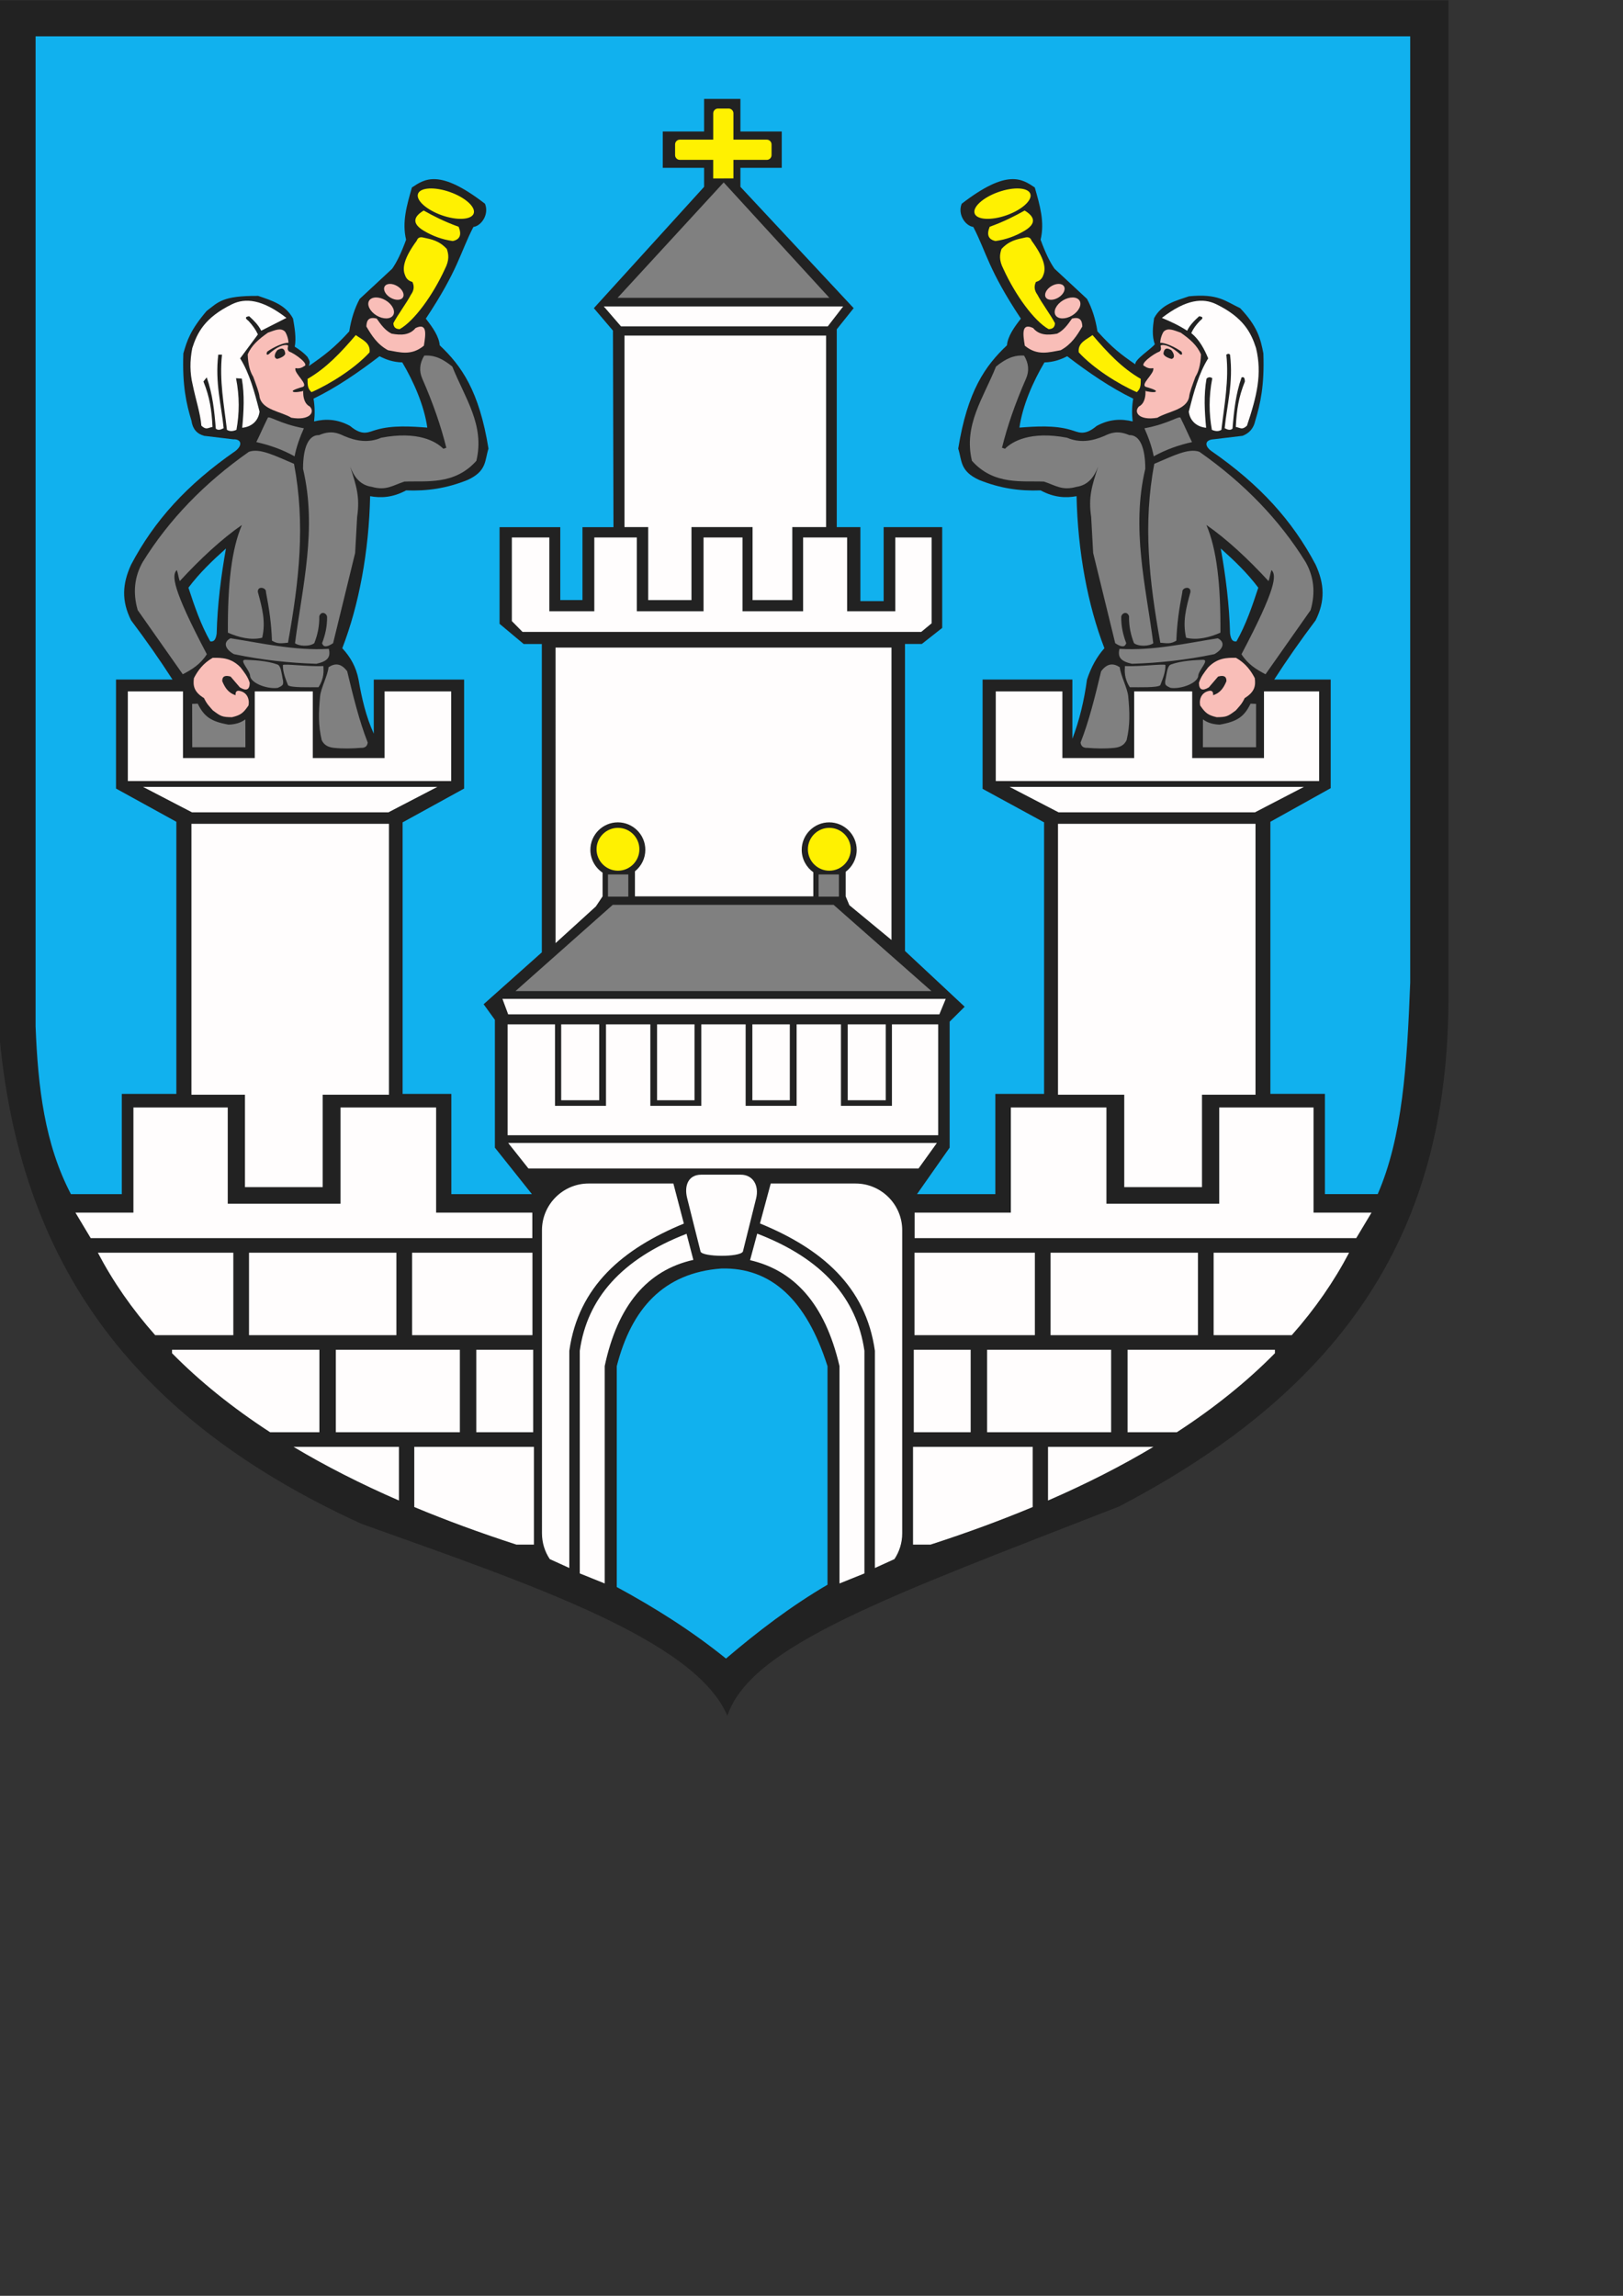
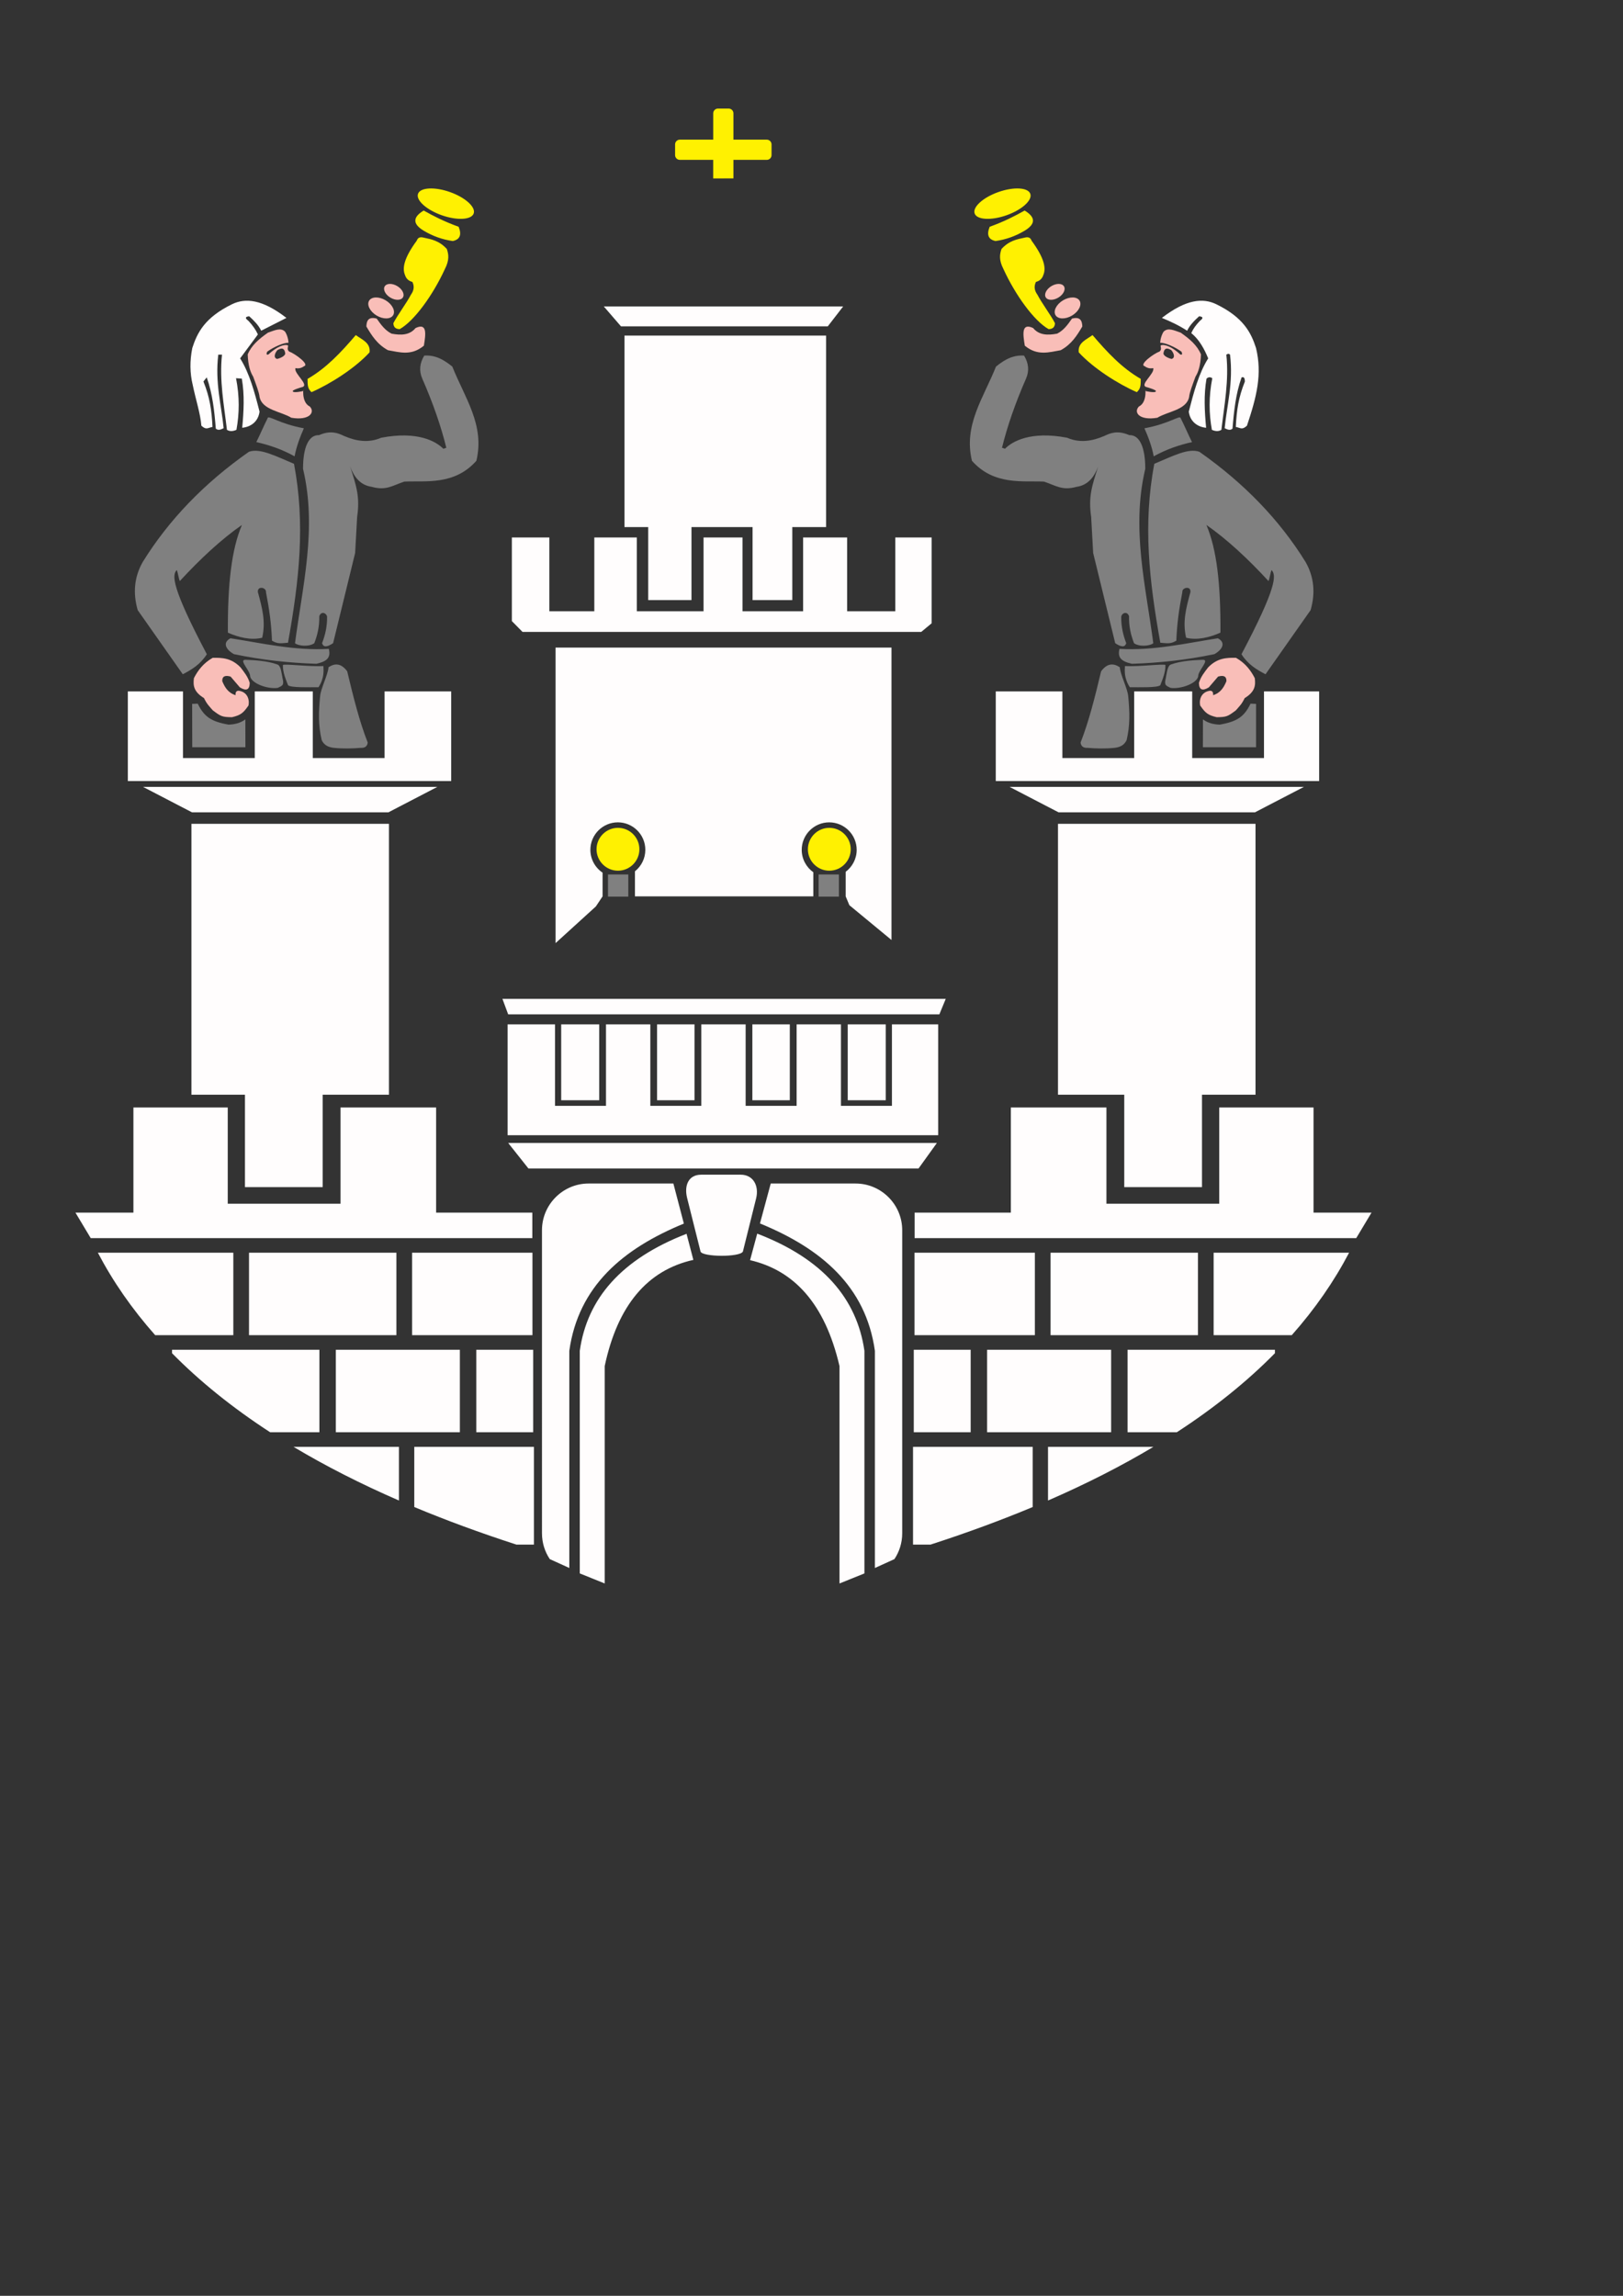
<svg xmlns="http://www.w3.org/2000/svg" version="1.0" id="Layer_1" width="595.275" height="841.89" viewBox="0 0 595.275 841.89" overflow="visible" enable-background="new 0 0 595.275 841.89" xml:space="preserve">
  <rect x="0" y="0" width="595.275" height="841.89" fill="#333333" stroke="none" />
  <g>
-     <path fill="#222222" d="M-0.962,0.109h532.207v367.883c-0.597,76.187-30.965,137.628-120.858,184.468   c-83.935,32.785-135.063,50.863-143.602,76.742c-11.82-27.887-72.117-48.207-134.16-70.383   C42.307,517.601,4.233,455.933-0.955,370.109V0.105" />
-     <path fill="#808080" d="M224.749,331.808h80.985l35.891,31.629H189.077l35.668-31.629H224.749z M265.433,66.898l38.758,42.32   h-77.676L265.433,66.898" />
    <path fill="#FFF101" d="M226.655,303.574c4.329,0,7.856,3.527,7.856,7.859c0,4.328-3.527,7.86-7.856,7.86   c-4.328,0-7.859-3.528-7.859-7.86C218.795,307.105,222.323,303.574,226.655,303.574z M304.171,303.574   c4.328,0,7.854,3.527,7.854,7.859c0,4.328-3.526,7.86-7.854,7.86s-7.859-3.528-7.859-7.86   C296.312,307.105,299.839,303.574,304.171,303.574z M249.357,51.214h12.235v-9.66c0-0.961,0.785-1.746,1.746-1.746h3.918   c0.961,0,1.746,0.785,1.746,1.746v9.66h12.234c0.961,0,1.747,0.786,1.747,1.747v3.921c0,0.961-0.786,1.746-1.747,1.746h-12.234   v6.782l-7.418,0.031v-6.816h-12.234c-0.961,0-1.746-0.786-1.746-1.747v-3.921c0-0.961,0.785-1.746,1.746-1.746L249.357,51.214z    M114.249,143.808c6.813-2.976,15.926-8.73,21.297-14.597c0.449-3.547-2.883-4.711-5.051-6.336   c-5.457,6.375-10.781,12.093-17.687,16.062C112.808,141.222,112.808,142.484,114.249,143.808z M144.272,118.519   c1.503-2.945,4.929-7.5,6.437-10.445c1.141-1.563,1.32-3.125,0.539-4.692c-1.383-0.359-2.285-1.199-2.703-2.523   c-1.082-2.523-0.359-6.254,4.328-12.633c0.36-1.082,1.199-1.441,2.524-1.082c2.824,0.613,5.652,1.078,8.48,4.149   c0.664,1.921,1.027,4.027-0.719,7.398c-4.375,9.531-11.203,18.98-16.543,22c-1.504,0-2.285-0.719-2.343-2.164V118.519z    M155.4,77.207c3.547,1.984,7.336,3.968,12.813,5.953c1.199,2.945,0.48,4.691-2.164,5.23c-3.789-0.539-7.34-1.804-10.649-3.789   c-4.089-2.465-4.089-4.933,0-7.398V77.207z M165.03,70.425c5.621,1.985,9.532,5.52,8.704,7.864   c-0.825,2.339-6.09,2.632-11.711,0.644c-5.622-1.984-9.532-5.519-8.704-7.863c0.829-2.34,6.09-2.633,11.715-0.645H165.03z    M416.956,143.808c-6.813-2.976-15.927-8.73-21.298-14.597c-0.448-3.547,2.884-4.711,5.052-6.336   c5.457,6.375,10.78,12.093,17.688,16.062C418.397,141.222,418.397,142.484,416.956,143.808z M386.937,118.519   c-1.504-2.945-4.93-7.5-6.438-10.445c-1.142-1.563-1.32-3.125-0.539-4.692c1.383-0.359,2.284-1.199,2.702-2.523   c1.082-2.523,0.36-6.254-4.327-12.633c-0.359-1.082-1.199-1.441-2.523-1.082c-2.825,0.613-5.653,1.078-8.48,4.149   c-0.664,1.921-1.027,4.027,0.719,7.398c4.375,9.531,11.203,18.98,16.543,22c1.504,0,2.285-0.719,2.344-2.164V118.519z    M375.804,77.207c-3.543,1.984-7.332,3.968-12.813,5.953c-1.198,2.945-0.479,4.691,2.164,5.23c3.789-0.539,7.34-1.804,10.649-3.789   c4.09-2.465,4.09-4.933,0-7.398V77.207z M366.179,70.425c-5.621,1.985-9.531,5.52-8.703,7.864c0.824,2.339,6.09,2.632,11.711,0.644   c5.621-1.984,9.531-5.519,8.703-7.863C377.065,68.73,371.8,68.437,366.179,70.425" />
    <path fill="#808080" d="M422.999,235.867c-1.199,1.062-5.25,1.367-7.063,0c-1.145-2.906-1.907-6.098-1.836-9.922   c-0.782-2.125-2.856-0.981-2.86,0.363c-0.03,3.348,0.653,6.512,1.836,9.555c-0.414,1.332-1.491,1.711-4.043,0   c-2.69-11.024-5.386-22.051-8.086-33.074c-0.241-4.407-0.487-8.821-0.733-13.231c-1.066-7.226,0.215-11.246,2.569-18.472   c-1.39,3.628-3.554,6.808-7.94,7.441c-5.293,1.469-7.5-0.453-11.945-1.922c-7.715-0.367-18.34,1.473-26.414-7.625   c-3.157-13.117,4.223-23.031,8.82-34.547c4.656-3.805,7.597-4.168,10.289-4.043c1.715,2.817,1.957,5.633,0.733,8.449   c-3.918,8.942-6.858,17.395-8.819,25.36c0.362,0.121,0.733,0.242,1.101,0.363c2.606-2.652,9.344-6.613,22.786-4.039   c4.531,1.957,9.063,1.316,13.597-0.641c2.325-1.105,4.896-2.164,9.188-0.32c3.918-0.121,5.879,4.637,5.879,12.356   c-5.203,21.964,0.211,42.972,2.937,63.949H422.999z M455.343,239.91c2.324,3.679,5.512,5.636,8.819,7.347   c5.513-7.839,11.024-15.679,16.535-23.519c1.836-6.367,1.224-12.25-1.836-17.641c-9.554-15.433-22.539-28.91-38.957-40.426   c-4.069-1.453-9.765,1.579-16.535,4.411c-4.198,22.14-1.918,42.609,2.203,65.609c2.203,0.148,3.672,0.613,5.879-0.758   c0.242-6.367,0.978-11.433,2.203-17.805c-0.198-1.734,3.231-2.417,2.961,0c-1.593,5.879-2.937,10.848-1.582,16.727   c4.091,1.051,8.802-0.172,12.586-1.859c0.121-17.731-1.344-30.575-5.144-39.489c7.472,5.176,15.312,12.465,22.785,20.579   c0.488-1.223,0.608-2.817,1.101-4.043c1.856,1.804,1.872,6.437-11.022,30.871L455.343,239.91z M446.667,234.062   c-11.341,1.746-23.484,4.625-36.074,3.879c-0.719,3.051,0.418,4.555,4.565,5.477c10.149-0.329,19.806-1.379,30.25-3.536   c3.157-1.785,4.185-4.336,1.254-5.82H446.667z M412.593,244.25c5.508,0.269,14.312-0.914,14.851-0.387   c0.103,2.699-1.21,5.652-1.897,7.441c-1.172,0.914-7.547,0.703-11.168,0.703c-2.181-3.449-1.841-6.058-1.785-7.753V244.25z    M427.718,247.875c0.328-1.434,0.512-3.758,1.754-4.207c4.015-1.461,9-1.582,11.594-1.715c2.878-0.137-1.665,3.875-1.609,6.105   c-0.563,2.629-6.505,4.735-10.141,4.176c-0.977-0.461-1.625-0.73-1.848-1.273C427.104,250.062,427.632,248.839,427.718,247.875z    M410.706,244.679c0.277,2.989,2.816,7.676,3.098,10.668c0.554,5.91,0.707,10.531-0.586,16.043   c-0.685,1.481-1.938,2.586-4.449,2.852c-3.309,0.34-6.618,0.265-9.93,0c-1.406,0.062-2.32-0.485-2.513-1.938   c3.114-7.906,5.341-17.004,7.531-26.14c2.282-3.063,4.567-2.985,6.849-1.481V244.679z M460.69,258.117v15.898h-19.5l0.023-10.219   c1.809,1.368,3.918,1.852,6.155,1.934c6.414-1.129,8.974-2.906,11.302-7.695l2.012,0.078L460.69,258.117z M433.046,153.351   c1.555,3.11,2.801,6.059,4.151,8.774c-4.866,1.074-9.573,2.726-14.047,5.218c-0.593-3.355-1.992-7.129-3.397-10.285   c9.27-1.699,13.082-5.004,13.289-3.703L433.046,153.351z M108.206,235.867c1.203,1.062,5.25,1.367,7.063,0   c1.144-2.906,1.906-6.098,1.836-9.922c0.781-2.125,2.855-0.981,2.859,0.363c0.031,3.348-0.652,6.512-1.836,9.555   c0.414,1.332,1.492,1.711,4.043,0c2.691-11.024,5.387-22.051,8.082-33.074c0.242-4.407,0.488-8.821,0.734-13.231   c1.067-7.226-0.218-11.246-2.57-18.472c1.387,3.628,3.555,6.808,7.941,7.441c5.293,1.469,7.5-0.453,11.946-1.922   c7.715-0.367,18.34,1.473,26.414-7.625c3.156-13.117-4.227-23.031-8.82-34.547c-4.657-3.805-7.598-4.168-10.29-4.043   c-1.714,2.817-1.957,5.633-0.734,8.449c3.918,8.942,6.86,17.395,8.82,25.36c-0.363,0.121-0.734,0.242-1.101,0.363   c-2.602-2.652-9.344-6.613-22.785-4.039c-4.532,1.957-9.063,1.316-13.598-0.641c-2.324-1.105-4.894-2.164-9.187-0.32   c-3.918-0.121-5.879,4.637-5.879,12.356C116.347,193.882,110.933,214.89,108.206,235.867z M75.861,239.91   c-2.324,3.679-5.507,5.636-8.82,7.347c-5.512-7.839-11.023-15.679-16.535-23.519c-1.836-6.367-1.223-12.25,1.836-17.641   c9.555-15.433,22.539-28.91,38.957-40.426c4.07-1.453,9.766,1.579,16.535,4.411c4.199,22.14,1.918,42.609-2.203,65.609   c-2.203,0.148-3.676,0.613-5.879-0.758c-0.242-6.367-0.977-11.433-2.203-17.805c0.199-1.734-3.231-2.417-2.961,0   c1.594,5.879,2.937,10.848,1.582,16.727c-4.09,1.051-8.801-0.172-12.586-1.859c-0.121-17.731,1.344-30.575,5.145-39.489   c-7.473,5.176-15.313,12.465-22.786,20.579c-0.488-1.223-0.609-2.817-1.102-4.043c-1.855,1.804-1.871,6.437,11.023,30.871   L75.861,239.91z M84.538,234.062c11.34,1.746,23.485,4.625,36.074,3.879c0.723,3.051-0.418,4.555-4.562,5.477   c-10.149-0.329-19.805-1.379-30.25-3.536c-3.156-1.785-4.184-4.336-1.254-5.82H84.538z M118.612,244.25   c-5.507,0.269-14.312-0.914-14.851-0.387c-0.102,2.699,1.211,5.652,1.898,7.441c1.172,0.914,7.547,0.703,11.168,0.703   c2.18-3.449,1.84-6.058,1.785-7.753V244.25z M103.491,247.875c-0.328-1.434-0.511-3.758-1.754-4.207   c-4.016-1.461-9-1.582-11.593-1.715c-2.875-0.137,1.664,3.875,1.609,6.105c0.563,2.629,6.5,4.735,10.137,4.176   c0.976-0.461,1.625-0.73,1.847-1.273c0.364-0.899-0.168-2.122-0.25-3.086H103.491z M120.499,244.679   c-0.277,2.989-2.816,7.676-3.098,10.668c-0.554,5.91-0.707,10.531,0.586,16.043c0.684,1.481,1.938,2.586,4.45,2.852   c3.308,0.34,6.617,0.265,9.929,0c1.407,0.062,2.321-0.485,2.508-1.938c-3.113-7.906-5.34-17.004-7.531-26.14   c-2.281-3.063-4.567-2.985-6.848-1.481L120.499,244.679z M70.476,258.117l0.035,15.898h19.5l-0.024-10.219   c-1.808,1.368-3.914,1.852-6.156,1.934c-6.41-1.129-8.973-2.906-11.301-7.695l-2.05,0.078L70.476,258.117z M98.163,153.351   c-1.555,3.11-2.797,6.059-4.152,8.774c4.867,1.074,9.574,2.726,14.043,5.218c0.597-3.355,1.992-7.129,3.398-10.285   c-9.269-1.699-13.082-5.004-13.289-3.703V153.351z M222.995,320.675h7.449v8.129h-7.449V320.675z M300.24,320.675h7.453v8.129   h-7.453" />
-     <path fill="#11B1EE" d="M13.049,13.32h504.18v347.008c-1.176,30.472-2.825,56.625-11.922,77.562h-19.364v-36.762H465.94v-99.777   l22.128-12.324v-39.836h-20.711c4.661-7.234,9.724-14.469,15.176-21.703c3.548-7.09,3.263-13.332,0-20.43   c-8.468-16.043-20.332-29.254-38.304-41.707c-2.696-2.019-2.125-4.078,0.847-4.254c3.548-0.422,7.091-0.847,10.638-1.273   c2.469-0.934,4.078-2.727,4.68-5.531c1.847-6.09,3.406-12.895,2.976-24.684c-0.987-5.207-2.09-9.871-8.512-16.598   c-5.582-2.64-8.078-5.394-18.781-4.354c-4.969,1.695-10.097,2.922-12.789,8.035c-0.456,2.977-0.866,6.555,0.274,9.535   c-1.164,1.629-7.539,5.656-7.149,7.391c-5.53-3.824-8.366-5.989-13.901-12.098c-0.707-4.535-1.985-8.508-3.828-11.914   c-3.969-3.687-7.942-7.375-11.914-11.062c-1.7-2.411-3.403-5.957-5.106-10.637c1.56-6.524-0.28-12.625-2.125-19.149   c-4.608-3.062-9.979-7.046-26.812,5.957c-1.567,3.832,1.269,8.09,4.254,8.512c4.875,9.383,5.414,15.5,17.449,33.621   c-2.551,3.262-4.821,6.524-5.106,9.785c-7.948,7.496-14.479,16.707-17.875,37.879c1.41,4.399,0.547,8.231,7.66,11.489   c7.801,3.117,14.754,4.113,22.555,3.828c4.966,2.695,9.363,2.836,13.192,2.125c0.425,20.285,4.113,40.008,10.211,55.754   c-2.743,3.058-4.872,6.89-6.383,11.488c-1.055,7.68-2.774,14.969-5.367,21.726v-21.726h-32.93v40.074l22.555,12.293v99.57h-17.875   v36.762h-28.734l11.969-17.051v-46.187l5.512-5.485l-21.887-20.445V236.144h6.176l7.476-5.883v-36.957h-21.476v27.125h-8.532   v-27.125h-8.671v-72.543l6.203-7.757l-41.535-44.493v-6.965h15.16V48.222h-15.16V36.277h-13.325v11.945h-15.16v13.324h15.16v6.969   l-40.429,44.492l7.004,8.235l0.187,72.066h-11.367v26.738h-8.141v-26.738h-22.269v35.449l8.836,7.395h6.664v113.074l-21.348,19.031   l4.133,5.715v46.879l13.586,17.051h-29.555V401.14h-17.875v-99.57l22.555-12.402v-39.969h-33.137v19.828   c-2.883-6.293-4.391-12.973-5.586-19.828c-0.859-4.461-2.848-8.153-5.961-11.488c6.098-15.747,9.785-35.465,10.215-55.754   c3.828,0.707,8.227,0.566,13.191-2.125c7.801,0.281,14.754-0.707,22.555-3.828c7.109-3.258,6.246-7.09,7.66-11.489   c-3.39-21.168-9.922-30.379-17.875-37.879c-0.281-3.261-2.55-6.523-5.105-9.785c12.031-18.121,12.574-24.234,17.449-33.621   c2.984-0.422,5.824-4.676,4.254-8.512c-16.828-13.007-22.199-9.019-26.813-5.957c-1.843,6.524-3.687,12.625-2.125,19.149   c-1.699,4.679-3.402,8.226-5.105,10.636c-3.969,3.688-7.941,7.375-11.914,11.063c-1.844,3.402-3.117,7.375-3.828,11.914   c-5.531,6.105-9.274,8.875-14.809,12.699c0.613-1.941,0.223-1.738-0.512-3.336c-1.558-1.699-2.968-2.656-4.679-3.761   c0.66-2.977-0.09-7.301-0.617-10.278c-2.688-5.113-7.821-6.64-12.789-8.34c-13.165-0.113-14.692,2.348-18.934,5.555   c-6.02,7.125-7.121,10.742-8.512,15.551c-0.43,11.789,1.129,18.594,2.977,24.683c0.422,2.977,1.984,4.821,4.679,5.532   c3.547,0.422,7.09,0.847,10.637,1.273c2.977-0.14,3.547,2.129,0.852,4.254c-17.969,12.449-29.836,25.66-38.305,41.707   c-3.262,7.094-3.547,13.336,0,20.43c5.453,7.234,10.516,14.469,15.176,21.703H42.549v39.969l22.129,12.191v99.777H44.674v36.762   H26.006c-9.613-18.379-12.082-39.113-12.953-61.469V13.32H13.049z M265.265,254.343c10.636,0,19.312,8.676,19.312,19.313   c0,10.637-8.676,19.312-19.312,19.312c-10.637,0-19.313-8.675-19.313-19.312C245.952,263.019,254.627,254.343,265.265,254.343z    M461.511,215.515c-4.012-5.367-8.81-9.953-13.767-14.375c1.837,10.27,3.146,20.645,3.41,31.227   c0.392,2.715,1.332,2.949,2.353,2.828c3.483-6.149,5.776-12.895,8-19.68H461.511z M415.636,146.191   c-8.387-4.07-16.375-9.559-24.215-15.559c-2.332,1.2-4.91,2.164-8.349,2.266c-4.175,7.059-8.015,15.75-9.172,23.906   c5.907-0.445,12.849-0.926,18.754,0.824c2.681,0.688,4.849,2.551,9.582-1.441c4.704-2.559,9.036-2.66,13.192-1.648   c-0.317-2.653-0.301-5.418,0.203-8.348H415.636z M69.111,215.515c4.012-5.367,8.809-9.953,13.766-14.375   c-1.836,10.27-3.144,20.645-3.41,31.227c-0.391,2.715-1.332,2.949-2.352,2.828c-3.484-6.149-5.777-12.895-8-19.68H69.111z    M114.987,146.191c8.387-4.07,16.375-9.559,24.215-15.559c2.332,1.2,4.91,2.164,8.348,2.266c4.176,7.059,8.016,15.75,9.172,23.906   c-5.906-0.445-12.848-0.926-18.754,0.824c-2.68,0.688-4.848,2.551-9.582-1.441c-4.703-2.559-9.031-2.66-13.188-1.648   c0.317-2.653,0.297-5.418-0.203-8.348H114.987z M226.209,501.003c5.383-21.109,17.184-34.277,38.367-35.828   c18.242-0.469,31.219,11.473,38.934,35.828v80.121c-13.258,7.758-25.485,17.066-37.238,27.082   c-12.93-10.438-26.379-18.809-40.059-26.234v-80.969" />
    <path fill="#FFFDFD" d="M426.15,116.578c8.935-6.891,15.094-7.395,19.989-4.996c9.914,4.843,12.729,10.394,14.539,16.05   c2.308,9.551,0.265,17.766-3.328,28.473c-1.817,1.664-2.27,0.805-4.086,0.453c0.312-6.222,0.992-10.84,3.328-16.656   c-0.035-1.02-0.199-1.871-1.211-1.512c-2.138,6.004-2.816,12.367-3.328,18.778c-1.008,0.96-2.271,0.101-2.875-0.149   c0.793-8.301,3.226-16.633,1.969-26.957c-0.454-0.508-0.907-0.305-1.36,0c1.013,9.461-0.758,18.508-1.815,27.563   c-0.957,0.601-2.117,0.601-3.481,0c-1.082-5.93-1.183-12.192,0.149-18.93c-0.672-0.445-1.367-0.535-2.117,0.148   c-1.059,5.953-0.704,12.063-0.148,18.02c-3.281-0.301-5.906-2.371-6.359-5.906c1.808-7.071,3.672-14.094,7.117-19.536   c-1.435-3.5-3.301-6.917-6.203-9.273c0.754-1.664,1.608-2.84,3.176-4.504c1.308-0.957,1.211-1.512-0.301-1.664   c-1.767,1.613-3.435,3.277-4.392,5.301c-2.979-1.953-6.09-3.396-9.237-4.692L426.15,116.578z M105.054,116.578   c-8.934-6.891-15.094-7.395-19.992-4.996c-9.911,4.843-12.731,10.394-14.536,16.05c-0.941,4.692-0.89,9.184,0.149,13.477   c1.18,5.703,2.816,10.48,3.18,14.992c1.816,1.664,2.269,0.805,4.086,0.453c-0.313-6.222-0.993-10.84-3.329-16.656   c0.403-0.504,0.805-1.008,1.211-1.512c2.137,6.004,2.817,12.368,3.328,18.778c1.008,0.961,2.27,0.101,2.875-0.149   c-0.792-8.301-3.226-16.633-1.968-26.957c0.453,0,0.906,0,1.363,0c-1.012,9.461,0.758,18.508,1.816,27.563   c0.957,0.601,2.118,0.601,3.481,0c1.086-5.93,1.183-12.192-0.149-18.93c0.704,0.047,1.411,0.098,2.118,0.148   c1.058,5.954,0.707,12.063,0.148,18.02c3.281-0.301,5.906-2.371,6.359-5.906c-1.808-7.071-3.671-14.094-7.117-19.535   c2.168-2.926,4.34-5.856,6.512-8.782c-0.754-1.664-1.918-3.328-3.481-4.996c-1.312-0.957-1.21-1.512,0.301-1.664   c1.766,1.613,3.434,3.278,4.391,5.301c3.078-1.563,6.156-3.129,9.238-4.691L105.054,116.578z M151.943,530.566h43.887v35.855   h-6.406c-13.363-4.328-25.844-8.926-37.477-13.781v-22.074H151.943z M107.655,530.566h38.664v19.684   C132.136,544.082,119.269,537.515,107.655,530.566z M174.69,494.972h20.871v30.238H174.69V494.972z M123.175,494.972h45.492v30.238   h-45.492V494.972z M63.096,494.972h54.054v30.238H99.073c-13.945-9.066-25.895-18.742-35.977-28.98v-1.254V494.972z    M91.331,459.382h54.055v30.238H91.331V459.382z M151.14,459.382h44.152v30.238H151.14V459.382z M35.893,459.382h49.683v30.238   H56.924c-8.527-9.617-15.504-19.707-21.027-30.238H35.893z M48.94,406.117h34.589v35.292h41.368v-35.292h35.058v38.562h35.293   v9.348H33.276l-5.605-9.348h21.266v-38.562H48.94z M70.209,302.105h72.453v99.336h-24.305v33.887H89.846v-33.887H70.213v-99.336   H70.209z M87.857,313.793h12.618v58.664H87.857V313.793z M112.397,313.793h12.621v58.664h-12.621V313.793z M52.448,288.55   c35.993,0,71.985,0,107.981,0l-17.996,9.348c-23.996,0-47.992,0-71.989,0L52.448,288.55z M46.889,253.546h20.223v24.434h26.332   v-24.434h21.278v24.434h26.332v-24.434h24.437v32.864H46.885v-32.864H46.889z M378.765,530.566h-43.887v35.855h6.405   c13.364-4.328,25.845-8.926,37.478-13.781v-22.074H378.765z M423.05,530.566h-38.664v19.684   C398.568,544.082,411.437,537.515,423.05,530.566z M356.019,494.972h-20.871v30.238h20.871V494.972z M407.533,494.972h-45.491   v30.238h45.491V494.972z M467.611,494.972h-54.054v30.238h18.078c13.945-9.066,25.894-18.742,35.976-28.98v-1.254V494.972z    M439.378,459.382h-54.056v30.238h54.056V459.382z M379.568,459.382h-44.151v30.238h44.151V459.382z M494.815,459.382h-49.684   v30.238h28.651c8.524-9.617,15.504-19.707,21.028-30.238H494.815z M481.769,406.117h-34.59v35.292h-41.367v-35.292h-35.059v38.562   H335.46v9.348h161.973l5.604-9.348h-21.265v-38.562H481.769z M460.494,302.105h-72.452v99.336h24.305v33.887h28.511v-33.887h19.633   v-99.336H460.494z M442.851,313.793h-12.621v58.664h12.621V313.793z M418.308,313.793H405.69v58.664h12.617V313.793z    M478.261,288.55c-35.992,0-71.988,0-107.981,0l17.996,9.348c23.997,0,47.989,0,71.989,0L478.261,288.55z M483.818,253.546h-20.222   v24.434h-26.332v-24.434h-21.278v24.434h-26.332v-24.434h-24.433v32.864h118.604v-32.864H483.818z M203.752,237.476h123.227   v107.223l-15.457-12.762l-1.344-3.23v-9.012c2.44-1.84,4.031-4.766,4.031-8.055c0-5.551-4.527-10.078-10.082-10.078   c-5.551,0-10.078,4.527-10.078,10.078c0,3.387,1.684,6.391,4.254,8.219v8.844h-65.422v-9.188c2.316-1.847,3.809-4.695,3.809-7.879   c0-5.55-4.528-10.078-10.079-10.078c-5.55,0-10.082,4.528-10.082,10.078c0,3.481,1.782,6.563,4.481,8.375v8.692l-2.461,3.691   l-14.785,13.453V237.468L203.752,237.476z M265.366,250.918c12.461,0,22.629,10.164,22.629,22.628   c0,12.461-10.164,22.629-22.629,22.629c-12.461,0-22.629-10.164-22.629-22.629C242.737,261.086,252.9,250.918,265.366,250.918z    M229.038,123.062h73.949v70.219h-12.394v26.785h-14.57v-26.785H253.62v26.785h-15.875v-26.785h-8.699v-70.219H229.038z    M274.495,132.199h15.442v38.062h-15.442V132.199z M242.088,132.199h15.441v38.062h-15.441V132.199z M187.749,197.097h13.735   v27.063h16.496v-27.063h15.586v27.063h24.476v-27.063h14.289v27.063h22.231v-27.063h16.14v27.063h17.673v-27.063h13.332v31.465   l-3.816,3.16H191.647l-3.907-3.965v-30.656L187.749,197.097z M186.183,375.636h17.379v29.879h18.699v-29.879h16.262v29.879h18.699   v-29.879h16.258v29.879h18.699v-29.879h16.258v29.879h18.699v-29.879h16.972v40.653H186.17v-40.653H186.183z M184.269,366.285   h162.609l-2.349,5.691H186.39l-2.114-5.691H184.269z M310.921,375.636h13.948v27.832h-13.948V375.636z M275.943,375.636h13.735   v27.832h-13.735V375.636z M240.995,375.636h13.735v27.832h-13.735V375.636z M205.831,375.636h13.949v27.832h-13.949V375.636z    M186.386,419.132h157.242l-6.724,9.348H193.808l-7.418-9.348H186.386z M215.89,434.003h31.086l3.847,14.695   c-22.367,9.191-38.691,22.977-42.015,46.645v79.648l-7.164-3.258c-1.805-2.707-2.86-5.953-2.86-9.438V451.105   c0-9.406,7.696-17.105,17.106-17.105V434.003z M251.804,452.437l2.504,9.57c-16.965,3.793-27.805,16.773-32.52,38.945v79.715   l-9.14-3.684v-81.633c2.699-19.148,15.218-33.609,39.16-42.91L251.804,452.437z M275.104,462.113l2.625-9.73   c24.105,9.23,36.554,23.84,39.32,42.969v81.633l-9.142,3.684v-79.715c-5.386-23.16-16.851-35.137-32.801-38.844L275.104,462.113z    M278.737,448.648l3.95-14.645h31.117c9.406,0,17.104,7.695,17.104,17.105V562.3c0,3.48-1.054,6.727-2.858,9.438l-7.164,3.258   v-79.648C317.558,471.636,301.175,457.839,278.737,448.648z M257.179,430.761h14.449c4.703,0,6.832,4.141,5.695,8.707   l-4.851,19.492c-1.09,2.148-14.985,1.984-15.535-0.023l-4.918-19.617c-1.141-4.563,0.453-8.551,5.156-8.551L257.179,430.761z    M221.452,112.375h87.801l-5.642,7.3h-75.847l-6.305-7.3" />
    <path fill="#F9BEB8" d="M436.128,145.621c-0.992,4.761-7.935,5.265-11.634,7.566c-6.659,1.137-8.858-2-6.75-4.144   c3.38-1.61,2.117-7.93,2.36-5.711c0.015,0.16,3.727,0.836,3.804,0.195c0.603-0.438-3.097-1.512-3.301-1.555   c-3.039-0.672,3.106-5.047,2.356-6.98c-1.453,0.336-2.621-0.305-3.156-0.719c-2.094-0.617,3.386-4.633,5.418-5.324   c0.468-0.332,0.66-0.805,0.574-1.418c-0.117-0.485-0.121-0.469-0.099-0.86c1.375-0.597,4.22,0.524,7.177,3.293   c0.754,0.348,0.819-0.234,0.473-0.992c-2.332-1.707-6.106-3.39-7.797-3.246c-0.047-1.324,0.676-3.383,1.281-4.152   c1.602-1.531,3.723-0.442,6.223,0.418c3.351,2.351,6.031,4.636,7.426,7.972c-0.145,4.071-0.969,6.493-2.012,8.164   c-1.098,3.059-2.146,5.629-2.348,7.493H436.128z M426.729,129.57c-0.071,0.957,1.918,1.84,2.984,2.051   c1.526-0.43,0.719-2.301-0.133-3.239c-1.949-1.164-2.634-0.347-2.848,1.184L426.729,129.57z M378.908,120.281   c2.177,2.656,5.356,2.726,8.821,2.07c2.429-1.223,3.941-3.367,5.445-5.523c3.012-0.782,3.723,0.734,3.789,2.898   c-1.938,3.281-3.941,6.528-7.927,8.699c-4.28,0.735-8.5,2.188-13.163-1.656c-0.712-4.336-1.267-8.473,3.03-6.488H378.908z    M389.874,110.144c-2.427,1.461-3.656,3.902-2.734,5.434c0.922,1.527,3.652,1.582,6.082,0.121c2.429-1.461,3.656-3.903,2.738-5.434   c-0.923-1.527-3.652-1.586-6.082-0.121H389.874z M385.628,104.918c-1.841,1.109-2.773,2.96-2.074,4.121   c0.699,1.16,2.769,1.199,4.613,0.093c1.844-1.105,2.773-2.961,2.073-4.121C389.542,103.851,387.472,103.808,385.628,104.918z    M443.124,244.726c3.401-3.488,6.805-3.555,10.207-3.504c3.469,1.992,5.422,4.621,6.887,7.449c0.348,2.653,0.125,4.985-3.695,7.325   c-1.105,2.254-1.836,2.879-3.254,4.508c-2.961,2.214-3.379,2.457-7.012,2.503c-3.234-0.761-4.176-1.554-6.074-4.32   c-0.442-2.398,0.566-4.988,3.633-5.387c1.145,0.008,1.145,0.95,1.125,1.629c2.777-0.871,3.945-2.918,4.882-5.133   c0.06-1.73-0.961-2.296-3.065-1.687c-1.125,1.312-2.254,2.629-3.379,3.945c-2.379,1.461-3.591,0.918-3.634-1.629   c0.656-2.25,2.039-3.957,3.38-5.695V244.726z M95.213,145.621c0.992,4.761,7.934,5.265,11.633,7.566c6.66,1.137,8.859-2,6.75-4.144   c-3.379-1.61-2.117-7.93-2.36-5.711c-0.015,0.16-3.73,0.836-3.804,0.195c-0.602-0.438,3.097-1.512,3.301-1.555   c3.039-0.672-3.106-5.047-2.356-6.98c1.453,0.336,2.621-0.305,3.156-0.719c2.09-0.617-3.386-4.633-5.418-5.324   c-0.465-0.332-0.66-0.805-0.574-1.418c0.117-0.485,0.121-0.469,0.098-0.86c-1.375-0.597-4.219,0.524-7.176,3.293   c-0.754,0.348-0.82-0.234-0.473-0.992c2.333-1.707,6.106-3.39,7.797-3.246c0.047-1.324-0.676-3.383-1.285-4.152   c-1.598-1.531-3.723-0.442-6.223,0.418c-3.351,2.351-6.031,4.636-7.425,7.972c0.144,4.071,0.968,6.493,2.011,8.164   C93.963,141.187,95.01,143.757,95.213,145.621z M104.612,129.57c0.071,0.957-1.918,1.84-2.984,2.051   c-1.527-0.43-0.719-2.301,0.133-3.239c1.949-1.164,2.633-0.347,2.847,1.184L104.612,129.57z M152.433,120.281   c-2.172,2.656-5.356,2.726-8.821,2.07c-2.429-1.223-3.941-3.367-5.445-5.523c-3.012-0.782-3.723,0.734-3.789,2.898   c1.938,3.281,3.941,6.528,7.926,8.699c4.277,0.735,8.5,2.188,13.164-1.656c0.711-4.336,1.266-8.473-3.031-6.488H152.433z    M141.463,110.144c2.43,1.461,3.656,3.902,2.738,5.434c-0.922,1.527-3.652,1.582-6.082,0.121c-2.429-1.461-3.656-3.903-2.738-5.434   C136.304,108.738,139.034,108.679,141.463,110.144z M145.713,104.918c1.84,1.109,2.773,2.96,2.074,4.121   c-0.695,1.16-2.769,1.199-4.613,0.093c-1.844-1.105-2.774-2.961-2.074-4.121C141.795,103.851,143.87,103.808,145.713,104.918z    M88.217,244.726c-3.399-3.488-6.805-3.555-10.207-3.504c-3.469,1.992-5.422,4.621-6.887,7.449   c-0.348,2.653-0.125,4.985,3.692,7.325c1.105,2.254,1.835,2.879,3.253,4.508c2.965,2.214,3.379,2.457,7.012,2.503   c3.235-0.761,4.172-1.554,6.074-4.32c0.446-2.398-0.566-4.988-3.629-5.387c-1.144,0.008-1.144,0.95-1.125,1.629   c-2.777-0.871-3.945-2.918-4.882-5.133c-0.063-1.73,0.961-2.296,3.066-1.687c1.125,1.312,2.254,2.629,3.379,3.945   c2.379,1.461,3.59,0.918,3.629-1.629c-0.656-2.25-2.039-3.957-3.379-5.695" />
  </g>
</svg>